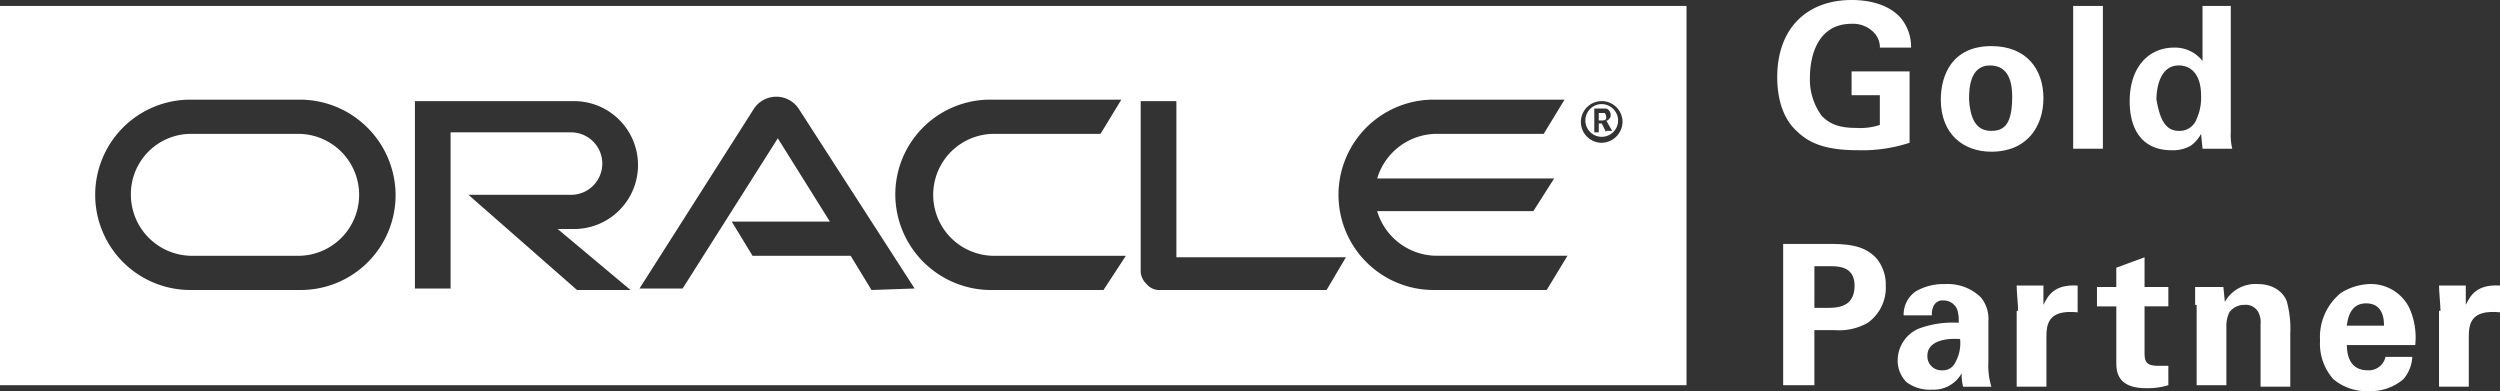
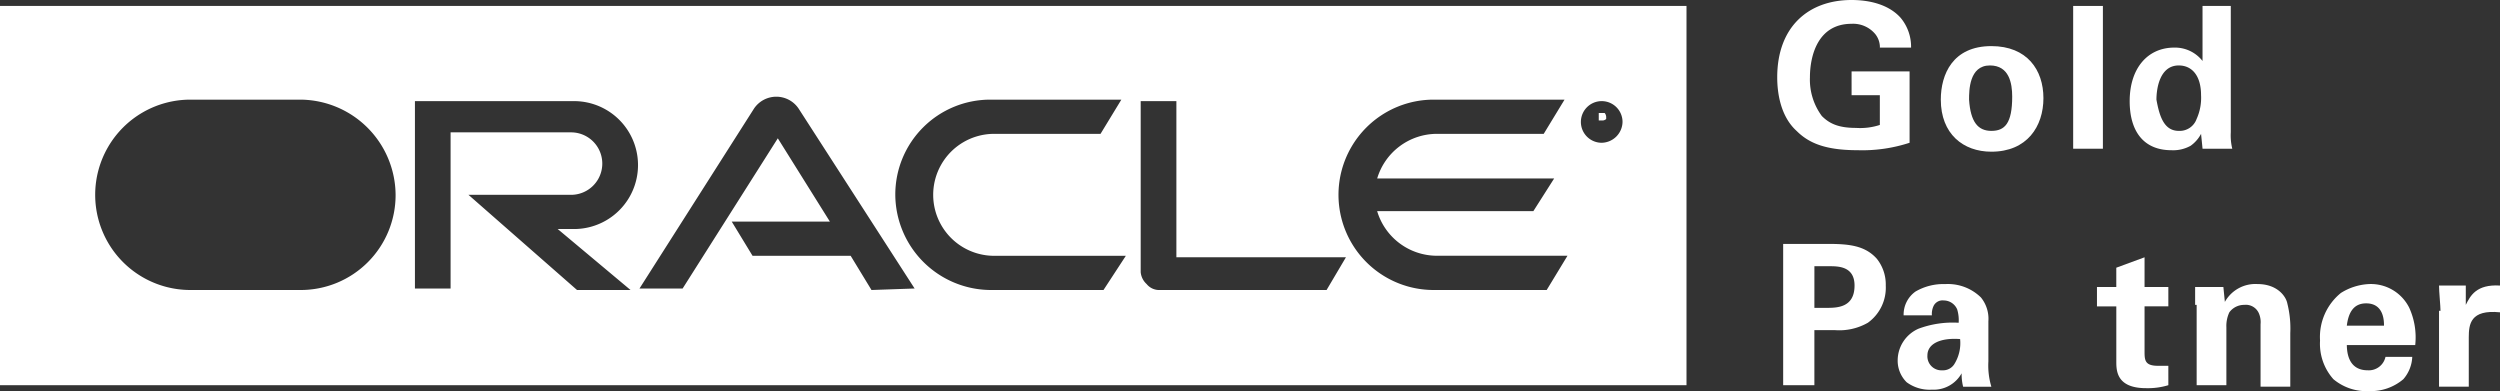
<svg xmlns="http://www.w3.org/2000/svg" viewBox="178 -1639 319.582 50">
  <rect x="178" y="-1639" width="319.582" height="50" fill="#333333" stroke="none" />
  <defs>
    <style>
      .cls-1 {
        fill: #fff;
      }
    </style>
  </defs>
  <g id="Group_327" data-name="Group 327" transform="translate(178 -1638.9)">
    <g id="Group_324" data-name="Group 324" transform="translate(227.186 -0.1)">
      <path id="Path_68" data-name="Path 68" class="cls-1" d="M132.618,6.174a2.721,2.721,0,0,0-.57-1.9,3.679,3.679,0,0,0-3.042-1.331c-4.373,0-5.323,4.183-5.323,6.844a7.815,7.815,0,0,0,1.521,4.943c.951.951,2.091,1.521,4.373,1.521a8.045,8.045,0,0,0,3.042-.38v-3.8h-3.612V9.025h7.414v9.125a19.423,19.423,0,0,1-6.654.951c-4.183,0-6.274-.951-7.795-2.471-2.091-1.9-2.471-4.943-2.471-6.844,0-6.464,3.992-9.886,9.506-9.886,2.281,0,4.753.57,6.274,2.281a5.766,5.766,0,0,1,1.331,3.8h-3.992Z" transform="translate(-119.5 0.1)" />
      <path id="Path_69" data-name="Path 69" class="cls-1" d="M136.964,3c4.563,0,6.654,3.042,6.654,6.654s-2.091,6.844-6.654,6.844c-3.612,0-6.464-2.281-6.464-6.654C130.5,6.612,132.021,3,136.964,3Zm0,10.837c1.711,0,2.662-.951,2.662-4.373,0-1.711-.38-3.992-2.852-3.992-2.662,0-2.662,3.232-2.662,4.373C134.3,12.7,135.253,13.837,136.964,13.837Z" transform="translate(-109.587 2.894)" />
      <path id="Path_70" data-name="Path 70" class="cls-1" d="M139.4.3h3.8V18.551h-3.8Z" transform="translate(-101.567 0.46)" />
      <path id="Path_71" data-name="Path 71" class="cls-1" d="M152.325.3h3.8V16.46a7.127,7.127,0,0,0,.19,2.091h-3.8l-.19-1.9a4.373,4.373,0,0,1-1.331,1.521,4.553,4.553,0,0,1-2.471.57c-3.422,0-5.323-2.281-5.323-6.274,0-4.183,2.281-6.844,5.7-6.844a4.464,4.464,0,0,1,3.612,1.711V.3Zm-2.852,15.97a2.292,2.292,0,0,0,2.281-1.521,6.516,6.516,0,0,0,.57-3.042c0-2.471-1.141-3.8-2.852-3.8-2.471,0-2.852,3.042-2.852,4.373C147,14.368,147.573,16.27,149.474,16.27Z" transform="translate(-98.143 0.46)" />
    </g>
    <g id="Group_325" data-name="Group 325" transform="translate(0 0.66)">
      <path id="Path_72" data-name="Path 72" class="cls-1" d="M108.26,7.5h-.76v.951h.38a.7.7,0,0,0,.57-.19V8.07A.833.833,0,0,0,108.26,7.5Z" transform="translate(96.873 6.188)" />
-       <path id="Path_73" data-name="Path 73" class="cls-1" d="M108.691,6.9a2.091,2.091,0,1,0,2.091,2.091A2.11,2.11,0,0,0,108.691,6.9Zm.57,3.612-.57-1.141h-.38v1.141h-.57V7.47h1.521a.831.831,0,0,1,.57.76v.19c0,.19-.19.38-.38.57h-.19l.76,1.331h-.76Z" transform="translate(96.062 5.648)" />
      <path id="Path_74" data-name="Path 74" class="cls-1" d="M0,.3V48.779H215.59V.3ZM38.4,36.612H24.335a12.167,12.167,0,1,1,0-24.335H38.4A12.253,12.253,0,0,1,50.57,24.445,12.13,12.13,0,0,1,38.4,36.612Zm42.205,0H73.764L59.886,24.445H73a3.992,3.992,0,1,0,0-7.985H57.6V36.422H53.042V12.467H73.384a8.175,8.175,0,1,1,0,16.35H71.293Zm30.8,0-2.662-4.373H96.2l-2.662-4.373h12.548L99.43,17.22l-12.167,19.2H81.749l14.639-23a3.434,3.434,0,0,1,5.7,0l14.829,23Zm29.658,0H126.616a12.253,12.253,0,0,1-12.167-12.167,12.13,12.13,0,0,1,12.167-12.167h16.73l-2.662,4.373H127a7.795,7.795,0,0,0,0,15.589h16.92Zm28.517,0H148.289a2.064,2.064,0,0,1-1.711-.76,2.347,2.347,0,0,1-.76-1.521V12.467h4.563V32.429h21.673Zm28.137,0H183.27a12.167,12.167,0,1,1,0-24.335H200l-2.662,4.373H183.65a7.984,7.984,0,0,0-7.6,5.7h22.624l-2.662,4.183H176.046a7.984,7.984,0,0,0,7.6,5.7h16.73Zm7.034-18.821a2.662,2.662,0,1,1,2.662-2.662A2.719,2.719,0,0,1,204.753,17.791Z" transform="translate(0 -0.3)" />
-       <path id="Path_75" data-name="Path 75" class="cls-1" d="M30.093,8.9h-13.5A7.71,7.71,0,0,0,8.8,16.695a7.83,7.83,0,0,0,7.795,7.795h13.5a7.795,7.795,0,1,0,0-15.589Z" transform="translate(7.93 7.45)" />
    </g>
    <g id="Group_326" data-name="Group 326" transform="translate(227.947 31.079)">
      <path id="Path_76" data-name="Path 76" class="cls-1" d="M119.9,16.3h5.7c2.662,0,4.753.19,6.274,1.9a5.262,5.262,0,0,1,1.141,3.422,5.515,5.515,0,0,1-2.281,4.753,7.363,7.363,0,0,1-4.182.951h-2.662v7.034H119.9Zm3.992,8.175h1.521c1.331,0,3.612,0,3.612-2.852,0-2.471-2.091-2.471-3.232-2.471h-1.9Z" transform="translate(-119.9 -16.3)" />
      <path id="Path_77" data-name="Path 77" class="cls-1" d="M135.965,32.118a6.549,6.549,0,0,1-.19-1.711,4.088,4.088,0,0,1-3.8,2.091,4.922,4.922,0,0,1-3.232-.951A3.869,3.869,0,0,1,127.6,28.7a4.437,4.437,0,0,1,2.662-3.992,12.5,12.5,0,0,1,5.133-.76,4.72,4.72,0,0,0-.19-1.711,1.875,1.875,0,0,0-1.711-1.141,1.273,1.273,0,0,0-1.331.76,2.411,2.411,0,0,0-.19,1.141H128.36a3.607,3.607,0,0,1,1.521-3.042,7.071,7.071,0,0,1,3.8-.951,6.022,6.022,0,0,1,4.563,1.711,4.321,4.321,0,0,1,.951,3.042v5.133a9.418,9.418,0,0,0,.38,3.232h-3.612ZM131.4,28.125a1.791,1.791,0,0,0,1.9,1.9,1.7,1.7,0,0,0,1.521-.76,5.084,5.084,0,0,0,.76-3.232C133.113,25.844,131.4,26.6,131.4,28.125Z" transform="translate(-112.961 -13.867)" />
-       <path id="Path_78" data-name="Path 78" class="cls-1" d="M135.79,22.34c0-.57-.19-2.471-.19-3.232h3.422v2.471c.57-1.141,1.331-2.662,4.373-2.471V22.53c-3.8-.38-3.992,1.521-3.992,3.232v6.274h-3.8v-9.7Z" transform="translate(-105.752 -13.784)" />
      <path id="Path_79" data-name="Path 79" class="cls-1" d="M150.125,33.55a8.974,8.974,0,0,1-2.852.38c-3.8,0-3.8-2.281-3.8-3.422V23.474H141V21h2.471V18.531l3.612-1.331V21h3.042v2.471h-3.042v5.7c0,1.141,0,1.9,1.711,1.9h1.331Z" transform="translate(-100.886 -15.489)" />
      <path id="Path_80" data-name="Path 80" class="cls-1" d="M147.6,21.662V19.38h3.612l.19,1.9A4.465,4.465,0,0,1,155.585,19c2.471,0,3.612,1.521,3.8,2.471a13.14,13.14,0,0,1,.38,3.8v6.844h-3.8V24.133a2.819,2.819,0,0,0-.19-1.331,1.817,1.817,0,0,0-1.9-1.141,2.34,2.34,0,0,0-1.9.951,4.09,4.09,0,0,0-.38,1.9v7.414h-3.8V21.662Z" transform="translate(-94.938 -13.867)" />
      <path id="Path_81" data-name="Path 81" class="cls-1" d="M159.422,26.6c0,.76,0,3.422,2.662,3.422a2.179,2.179,0,0,0,2.281-1.711h3.422a4.608,4.608,0,0,1-1.141,2.852,6.415,6.415,0,0,1-4.373,1.521,6.586,6.586,0,0,1-4.563-1.521A6.793,6.793,0,0,1,156,26.224a7.248,7.248,0,0,1,2.662-6.084A7.378,7.378,0,0,1,162.274,19a5.472,5.472,0,0,1,5.133,3.042,9.152,9.152,0,0,1,.76,4.753h-8.745Zm4.753-2.281c0-.57,0-2.852-2.281-2.852-1.711,0-2.281,1.331-2.472,2.852Z" transform="translate(-87.369 -13.867)" />
      <path id="Path_82" data-name="Path 82" class="cls-1" d="M164.19,22.34c0-.57-.19-2.471-.19-3.232h3.422v2.471c.57-1.141,1.331-2.662,4.373-2.471V22.53c-3.8-.38-3.992,1.521-3.992,3.232v6.274H164v-9.7Z" transform="translate(-80.16 -13.784)" />
    </g>
  </g>
</svg>